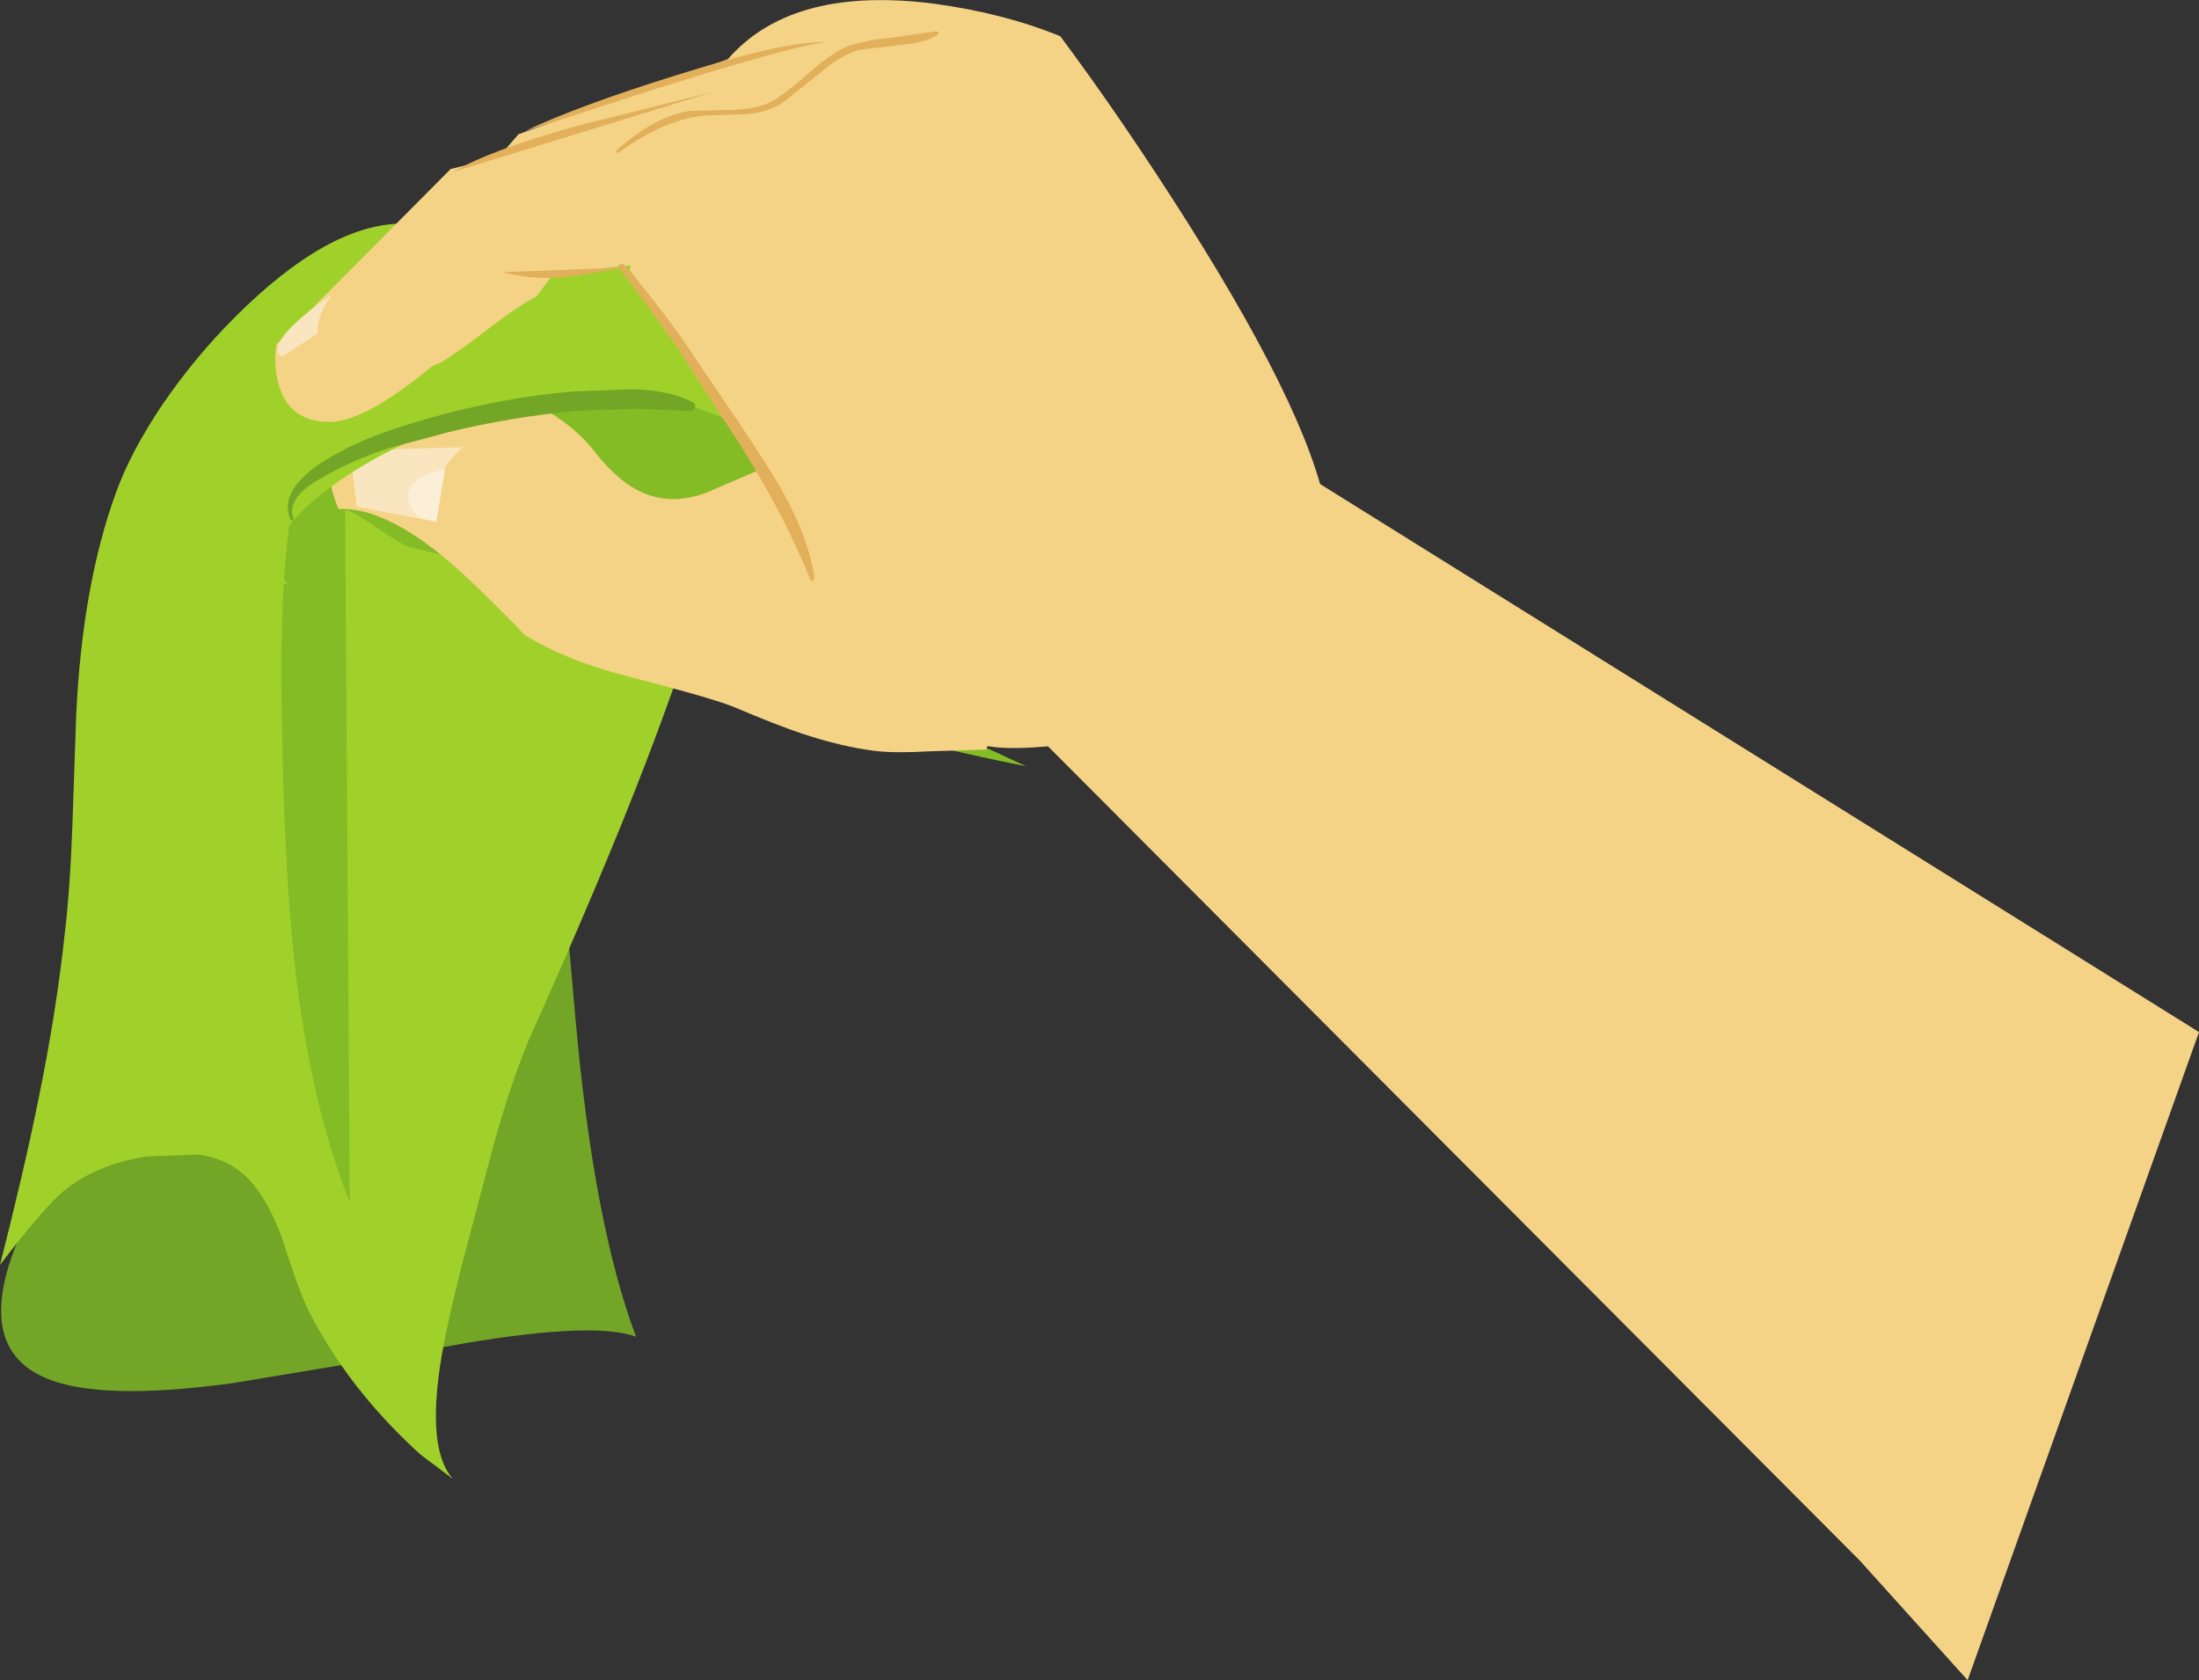
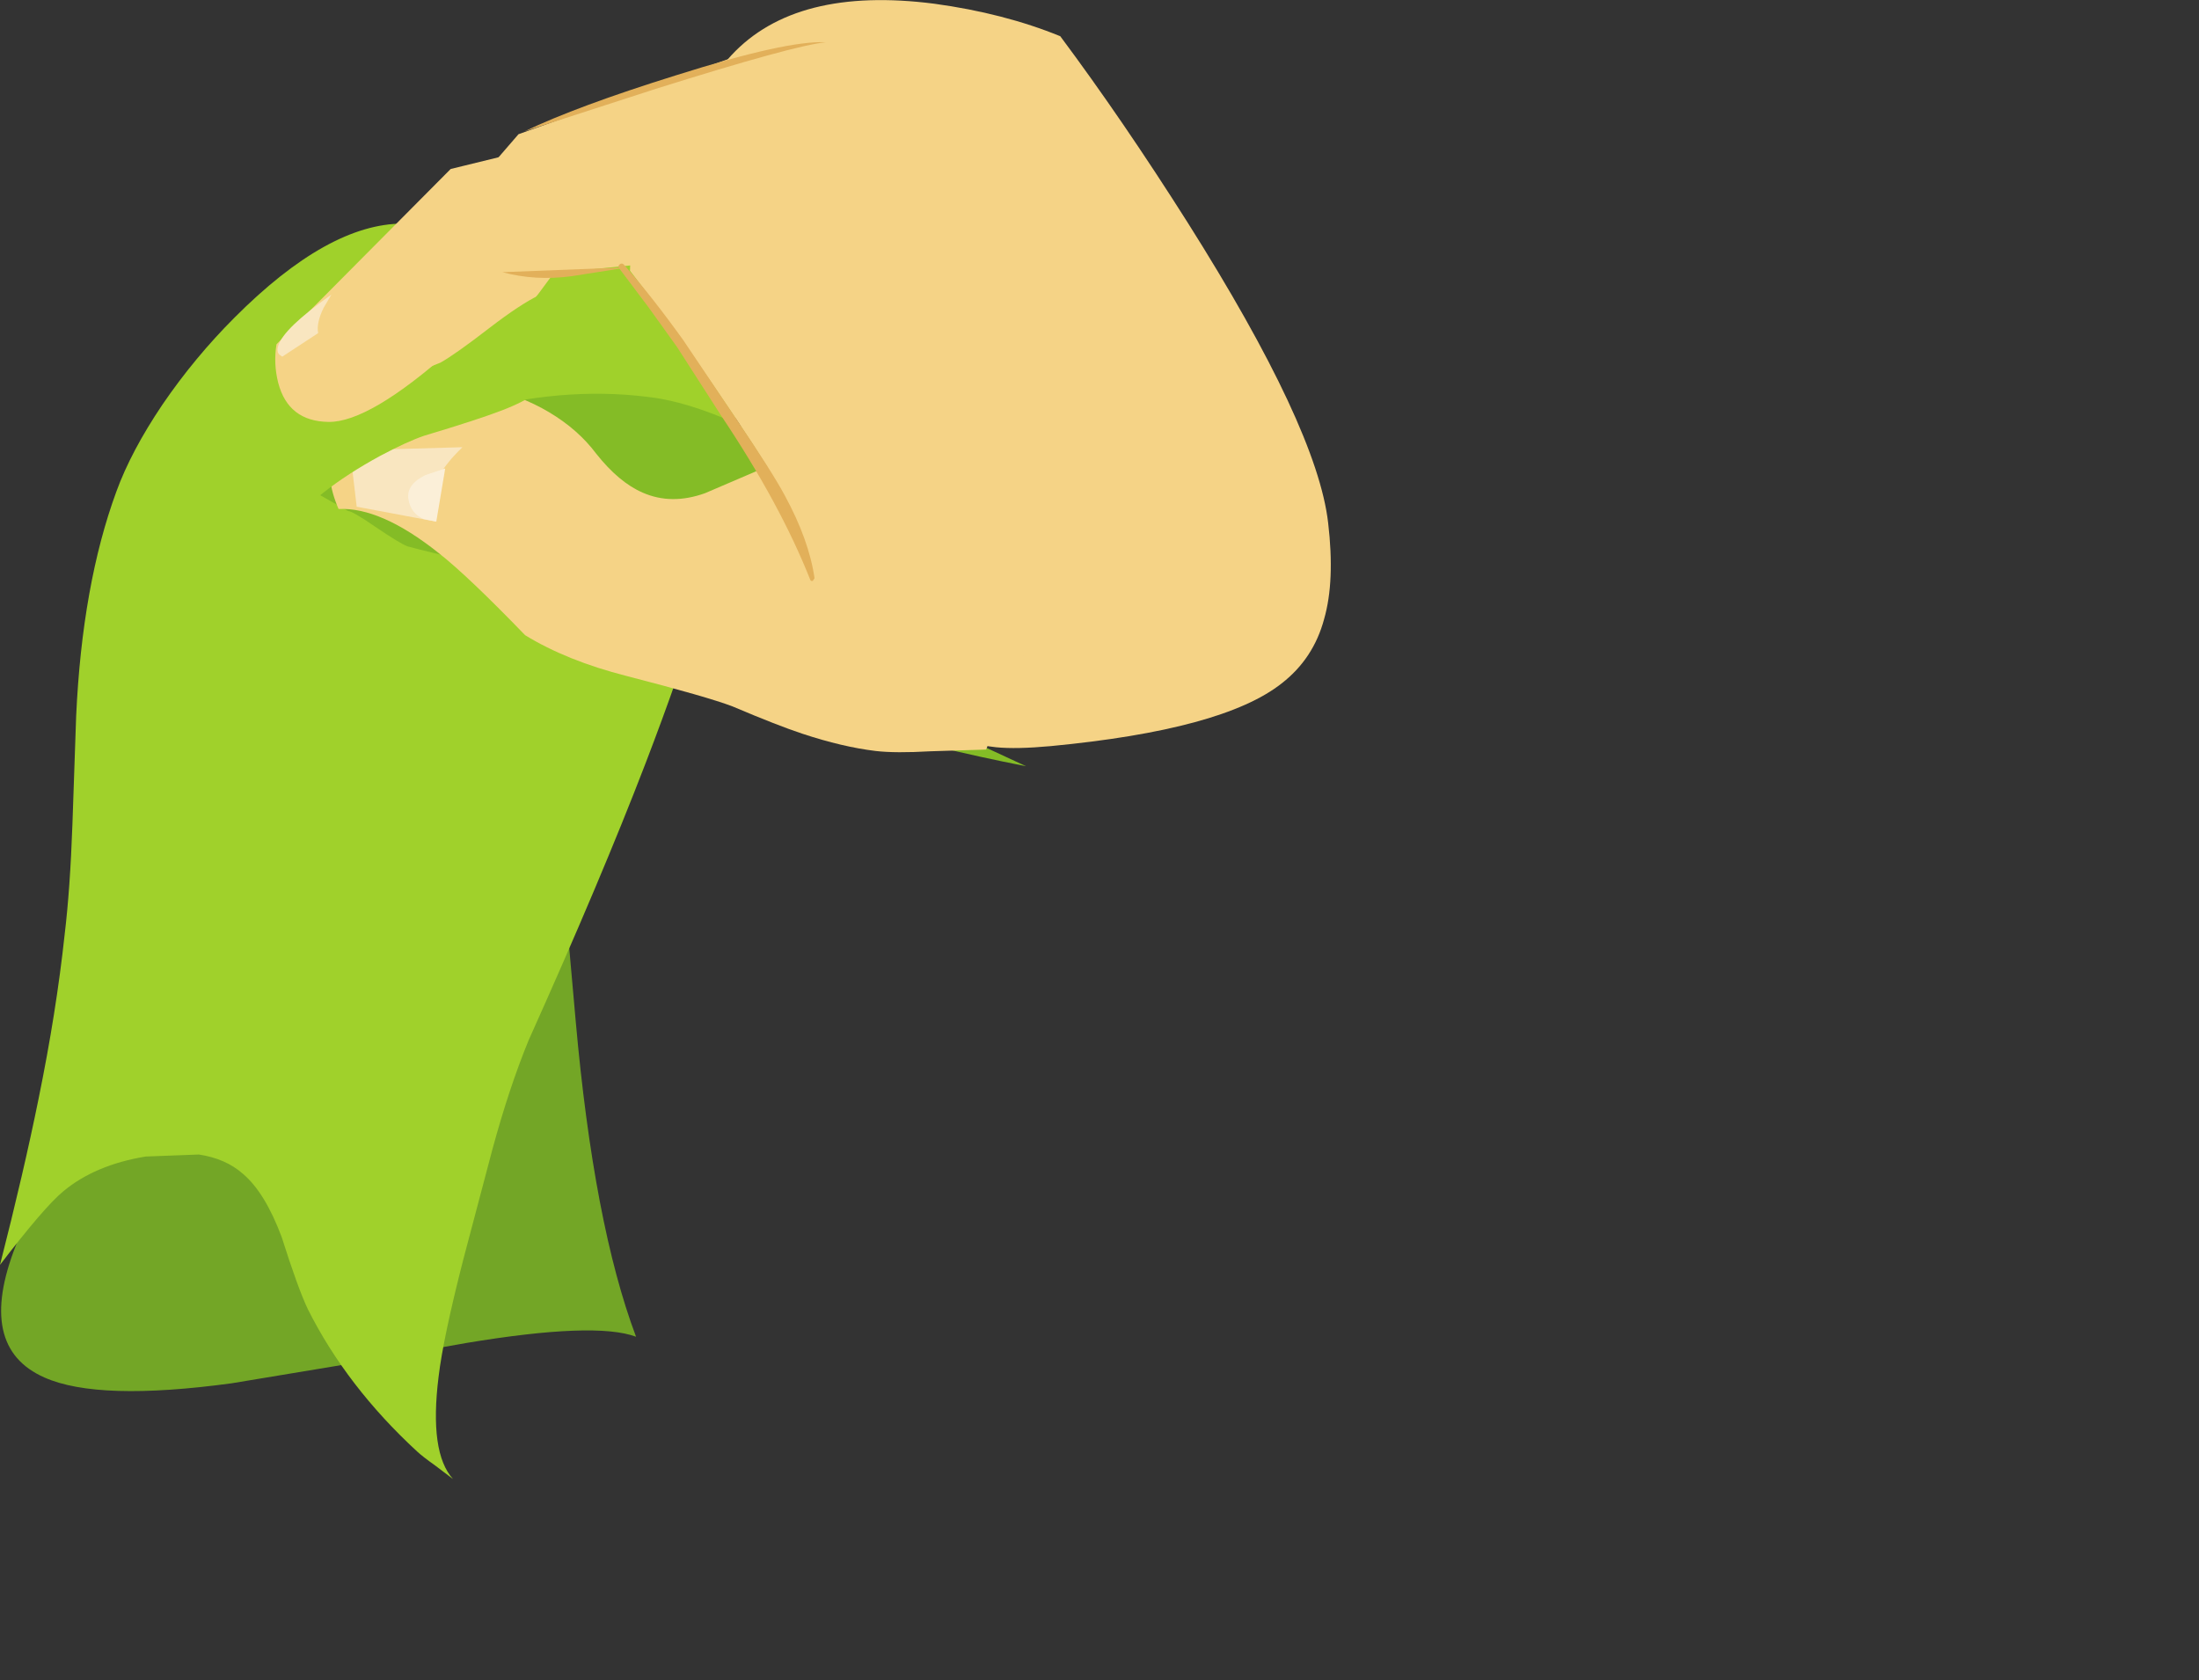
<svg xmlns="http://www.w3.org/2000/svg" height="292.3px" width="382.55px">
  <rect width="100%" height="100%" fill="#333333" stroke="none" />
  <g transform="matrix(1.0, 0.0, 0.0, 1.0, -177.3, 430.75)">
    <path d="M202.55 -277.6 Q211.25 -294.45 216.15 -301.85 224.05 -313.95 234.25 -322.85 252.0 -337.75 260.3 -332.7 266.7 -328.75 270.55 -308.9 273.25 -297.35 274.95 -281.35 L277.45 -253.15 Q280.6 -217.75 287.95 -198.2 280.85 -200.85 258.35 -197.1 L238.1 -193.5 217.6 -190.1 Q194.4 -186.95 185.05 -191.1 173.1 -196.35 180.05 -214.05 L202.55 -277.6" fill="#73a626" fill-rule="evenodd" stroke="none" />
    <path d="M247.4 -391.85 L261.45 -391.45 Q283.3 -391.3 295.4 -379.65 308.25 -367.25 304.55 -346.55 301.4 -328.7 289.6 -297.95 281.9 -277.9 269.25 -249.75 265.85 -241.45 262.95 -230.75 L257.9 -211.65 Q254.4 -198.0 253.6 -191.25 251.95 -178.05 256.1 -173.45 L253.0 -175.8 Q250.75 -177.4 249.85 -178.25 237.6 -189.55 230.85 -203.0 229.1 -206.7 226.3 -215.55 223.4 -223.3 219.55 -226.55 216.55 -229.2 211.9 -229.9 L202.65 -229.55 Q193.8 -228.1 188.25 -223.45 184.95 -220.7 177.3 -210.7 181.45 -226.95 184.0 -239.55 187.1 -254.7 188.55 -268.2 189.5 -276.1 189.9 -287.35 L190.55 -306.2 Q191.6 -329.05 197.55 -345.25 200.1 -352.25 205.55 -360.35 211.15 -368.55 218.1 -375.5 234.4 -391.85 247.4 -391.85" fill="#a0d12b" fill-rule="evenodd" stroke="none" />
-     <path d="M227.55 -338.95 Q230.0 -357.7 237.15 -370.8 L238.15 -221.6 Q231.25 -238.8 228.55 -263.25 226.65 -279.95 226.3 -308.3 226.0 -326.7 227.55 -338.95" fill="#84bc26" fill-rule="evenodd" stroke="none" />
    <path d="M270.9 -379.55 Q260.4 -366.3 254.9 -363.65 251.6 -362.05 247.65 -361.75 243.85 -361.35 240.8 -362.25 237.55 -363.25 236.15 -365.35 234.75 -367.7 236.0 -370.95 L267.5 -407.4 316.2 -424.85 314.55 -399.3 280.3 -392.25 270.9 -379.55" fill="#f5d386" fill-rule="evenodd" stroke="none" />
    <path d="M228.6 -347.1 Q246.25 -355.6 258.25 -358.95 274.95 -363.6 290.0 -361.7 295.05 -361.15 301.45 -358.7 308.4 -356.0 313.0 -352.55 318.25 -348.6 318.65 -344.65 319.15 -340.05 312.7 -336.15 301.9 -329.5 281.2 -330.4 265.4 -331.1 248.2 -335.7 246.95 -336.15 242.6 -339.1 238.6 -341.85 237.85 -341.85 L228.6 -347.1" fill="#84bc26" fill-rule="evenodd" stroke="none" />
    <path d="M355.8 -297.45 Q324.1 -303.65 298.25 -314.45 265.4 -328.2 248.7 -347.1 L355.8 -297.45" fill="#84bc26" fill-rule="evenodd" stroke="none" />
    <path d="M361.75 -424.45 Q372.6 -409.9 383.9 -392.05 406.45 -356.35 408.35 -339.8 409.55 -329.65 407.65 -323.05 405.8 -316.15 400.25 -311.85 390.05 -303.8 360.1 -300.95 354.1 -300.4 350.6 -300.75 345.75 -301.25 341.85 -303.45 333.0 -308.55 324.05 -326.45 315.95 -342.6 300.65 -364.8 293.0 -375.8 286.9 -383.65 L287.0 -386.7 Q287.5 -390.6 288.8 -394.85 293.0 -408.55 304.55 -421.15 315.75 -433.2 339.85 -430.1 351.95 -428.45 361.75 -424.45" fill="#f5d386" fill-rule="evenodd" stroke="none" />
    <path d="M241.8 -359.6 Q246.0 -362.2 251.75 -363.1 257.3 -364.0 262.1 -363.2 267.9 -361.95 272.8 -359.05 277.85 -356.05 281.0 -351.85 284.95 -346.85 289.1 -345.05 294.1 -342.85 299.95 -344.95 L310.45 -349.45 Q315.5 -351.55 321.15 -351.75 331.0 -352.15 343.2 -343.8 354.85 -335.75 359.3 -326.6 L348.85 -300.35 339.15 -300.05 Q333.1 -299.7 329.65 -300.1 323.85 -300.8 316.9 -303.1 312.65 -304.5 304.75 -307.85 300.45 -309.5 286.3 -313.15 275.9 -315.8 268.65 -320.25 258.65 -330.6 253.6 -334.55 243.55 -342.55 236.2 -342.2 231.35 -353.35 241.8 -359.6" fill="#f5d386" fill-rule="evenodd" stroke="none" />
    <path d="M239.35 -342.6 L238.4 -350.7 Q241.5 -351.85 245.45 -352.6 L257.75 -352.95 Q252.35 -347.75 252.25 -343.4 252.2 -341.15 253.2 -340.0 L239.35 -342.6" fill="#f9e6c0" fill-rule="evenodd" stroke="none" />
    <path d="M262.45 -373.7 Q267.85 -377.85 271.1 -379.4 278.0 -382.35 279.3 -377.2 279.8 -375.05 278.95 -372.2 278.05 -369.3 276.1 -366.95 271.85 -362.1 264.6 -359.35 260.3 -357.7 251.1 -354.95 248.15 -353.95 243.45 -351.45 237.75 -348.35 233.5 -345.0 221.6 -335.7 227.35 -329.15 L222.15 -329.6 Q216.75 -337.95 223.15 -348.35 228.8 -357.5 238.05 -361.55 240.65 -362.8 246.0 -364.55 L253.9 -367.65 Q256.5 -369.1 262.45 -373.7" fill="#a0d12b" fill-rule="evenodd" stroke="none" />
    <path d="M255.85 -369.95 Q241.55 -357.25 234.45 -357.35 227.45 -357.45 225.7 -364.15 224.85 -367.5 225.4 -370.85 L255.7 -401.35 301.25 -412.5 Q304.4 -406.65 305.55 -400.4 307.9 -387.85 298.2 -385.7 L268.75 -382.75 265.0 -378.75 255.85 -369.95" fill="#f5d386" fill-rule="evenodd" stroke="none" />
-     <path d="M277.45 -408.8 L301.5 -414.8 256.15 -400.85 Q262.5 -404.6 277.45 -408.8" fill="#e2b05a" fill-rule="evenodd" stroke="none" />
    <path d="M285.0 -384.1 Q284.75 -384.5 285.1 -384.75 285.45 -385.05 285.8 -384.75 290.65 -379.25 296.15 -371.6 L305.5 -357.7 Q311.75 -348.45 313.8 -344.6 318.05 -336.8 319.0 -330.15 L318.7 -329.7 Q318.35 -329.6 318.25 -329.9 313.0 -343.15 302.75 -358.45 L295.1 -370.35 290.15 -377.25 285.0 -384.1" fill="#e2b05a" fill-rule="evenodd" stroke="none" />
    <path d="M286.6 -384.25 L276.75 -382.7 Q270.45 -381.85 264.7 -383.4 L286.6 -384.25" fill="#e2b05a" fill-rule="evenodd" stroke="none" />
-     <path d="M228.35 -340.6 Q228.5 -340.35 228.25 -340.2 228.0 -340.1 227.85 -340.35 225.8 -344.85 232.25 -349.6 236.1 -352.3 241.55 -354.55 245.55 -356.15 251.55 -357.9 265.0 -361.7 277.2 -362.65 L287.65 -363.05 Q293.85 -362.8 297.7 -360.85 298.35 -360.55 298.25 -359.9 298.1 -359.2 297.4 -359.25 L287.65 -359.65 277.85 -359.3 Q265.9 -358.2 255.05 -355.5 L245.15 -352.85 Q239.8 -351.1 235.7 -348.95 232.0 -347.05 230.45 -345.75 227.35 -343.1 228.35 -340.6" fill="#73a626" fill-rule="evenodd" stroke="none" />
    <path d="M253.2 -340.0 L251.0 -340.45 Q248.75 -341.45 248.35 -343.9 247.95 -346.45 251.3 -348.1 L254.75 -349.25 253.2 -340.0" fill="#fbefd8" fill-rule="evenodd" stroke="none" />
    <path d="M294.9 -417.65 Q314.2 -423.75 320.95 -423.4 315.45 -422.85 291.4 -415.3 L268.55 -407.9 Q277.6 -412.25 294.9 -417.65" fill="#e2b05a" fill-rule="evenodd" stroke="none" />
-     <path d="M336.5 -424.8 L340.15 -425.3 Q340.4 -425.35 340.5 -425.1 340.7 -424.85 340.45 -424.7 338.1 -423.2 333.7 -422.9 L326.65 -422.05 Q323.35 -421.05 319.65 -417.8 L313.25 -412.7 Q310.75 -411.25 307.35 -410.9 L301.1 -410.7 Q296.9 -410.55 292.6 -408.7 289.1 -407.2 285.0 -404.25 284.75 -404.05 284.6 -404.25 284.4 -404.5 284.6 -404.65 291.15 -410.45 297.2 -411.45 L304.7 -411.65 Q309.25 -411.75 311.8 -413.25 313.7 -414.3 318.35 -418.35 322.2 -421.7 325.2 -422.9 L328.95 -423.8 332.8 -424.25 336.5 -424.8" fill="#e2b05a" fill-rule="evenodd" stroke="none" />
    <path d="M234.95 -379.5 L233.6 -377.2 Q232.3 -374.55 232.65 -372.8 L226.4 -368.7 225.85 -369.1 Q225.4 -369.65 225.7 -370.6 226.65 -373.65 234.95 -379.5" fill="#f9e6c0" fill-rule="evenodd" stroke="none" />
-     <path d="M354.05 -306.5 L397.4 -352.5 559.85 -251.2 519.6 -138.45 500.85 -159.25 354.05 -306.5" fill="#f5d386" fill-rule="evenodd" stroke="none" />
  </g>
</svg>